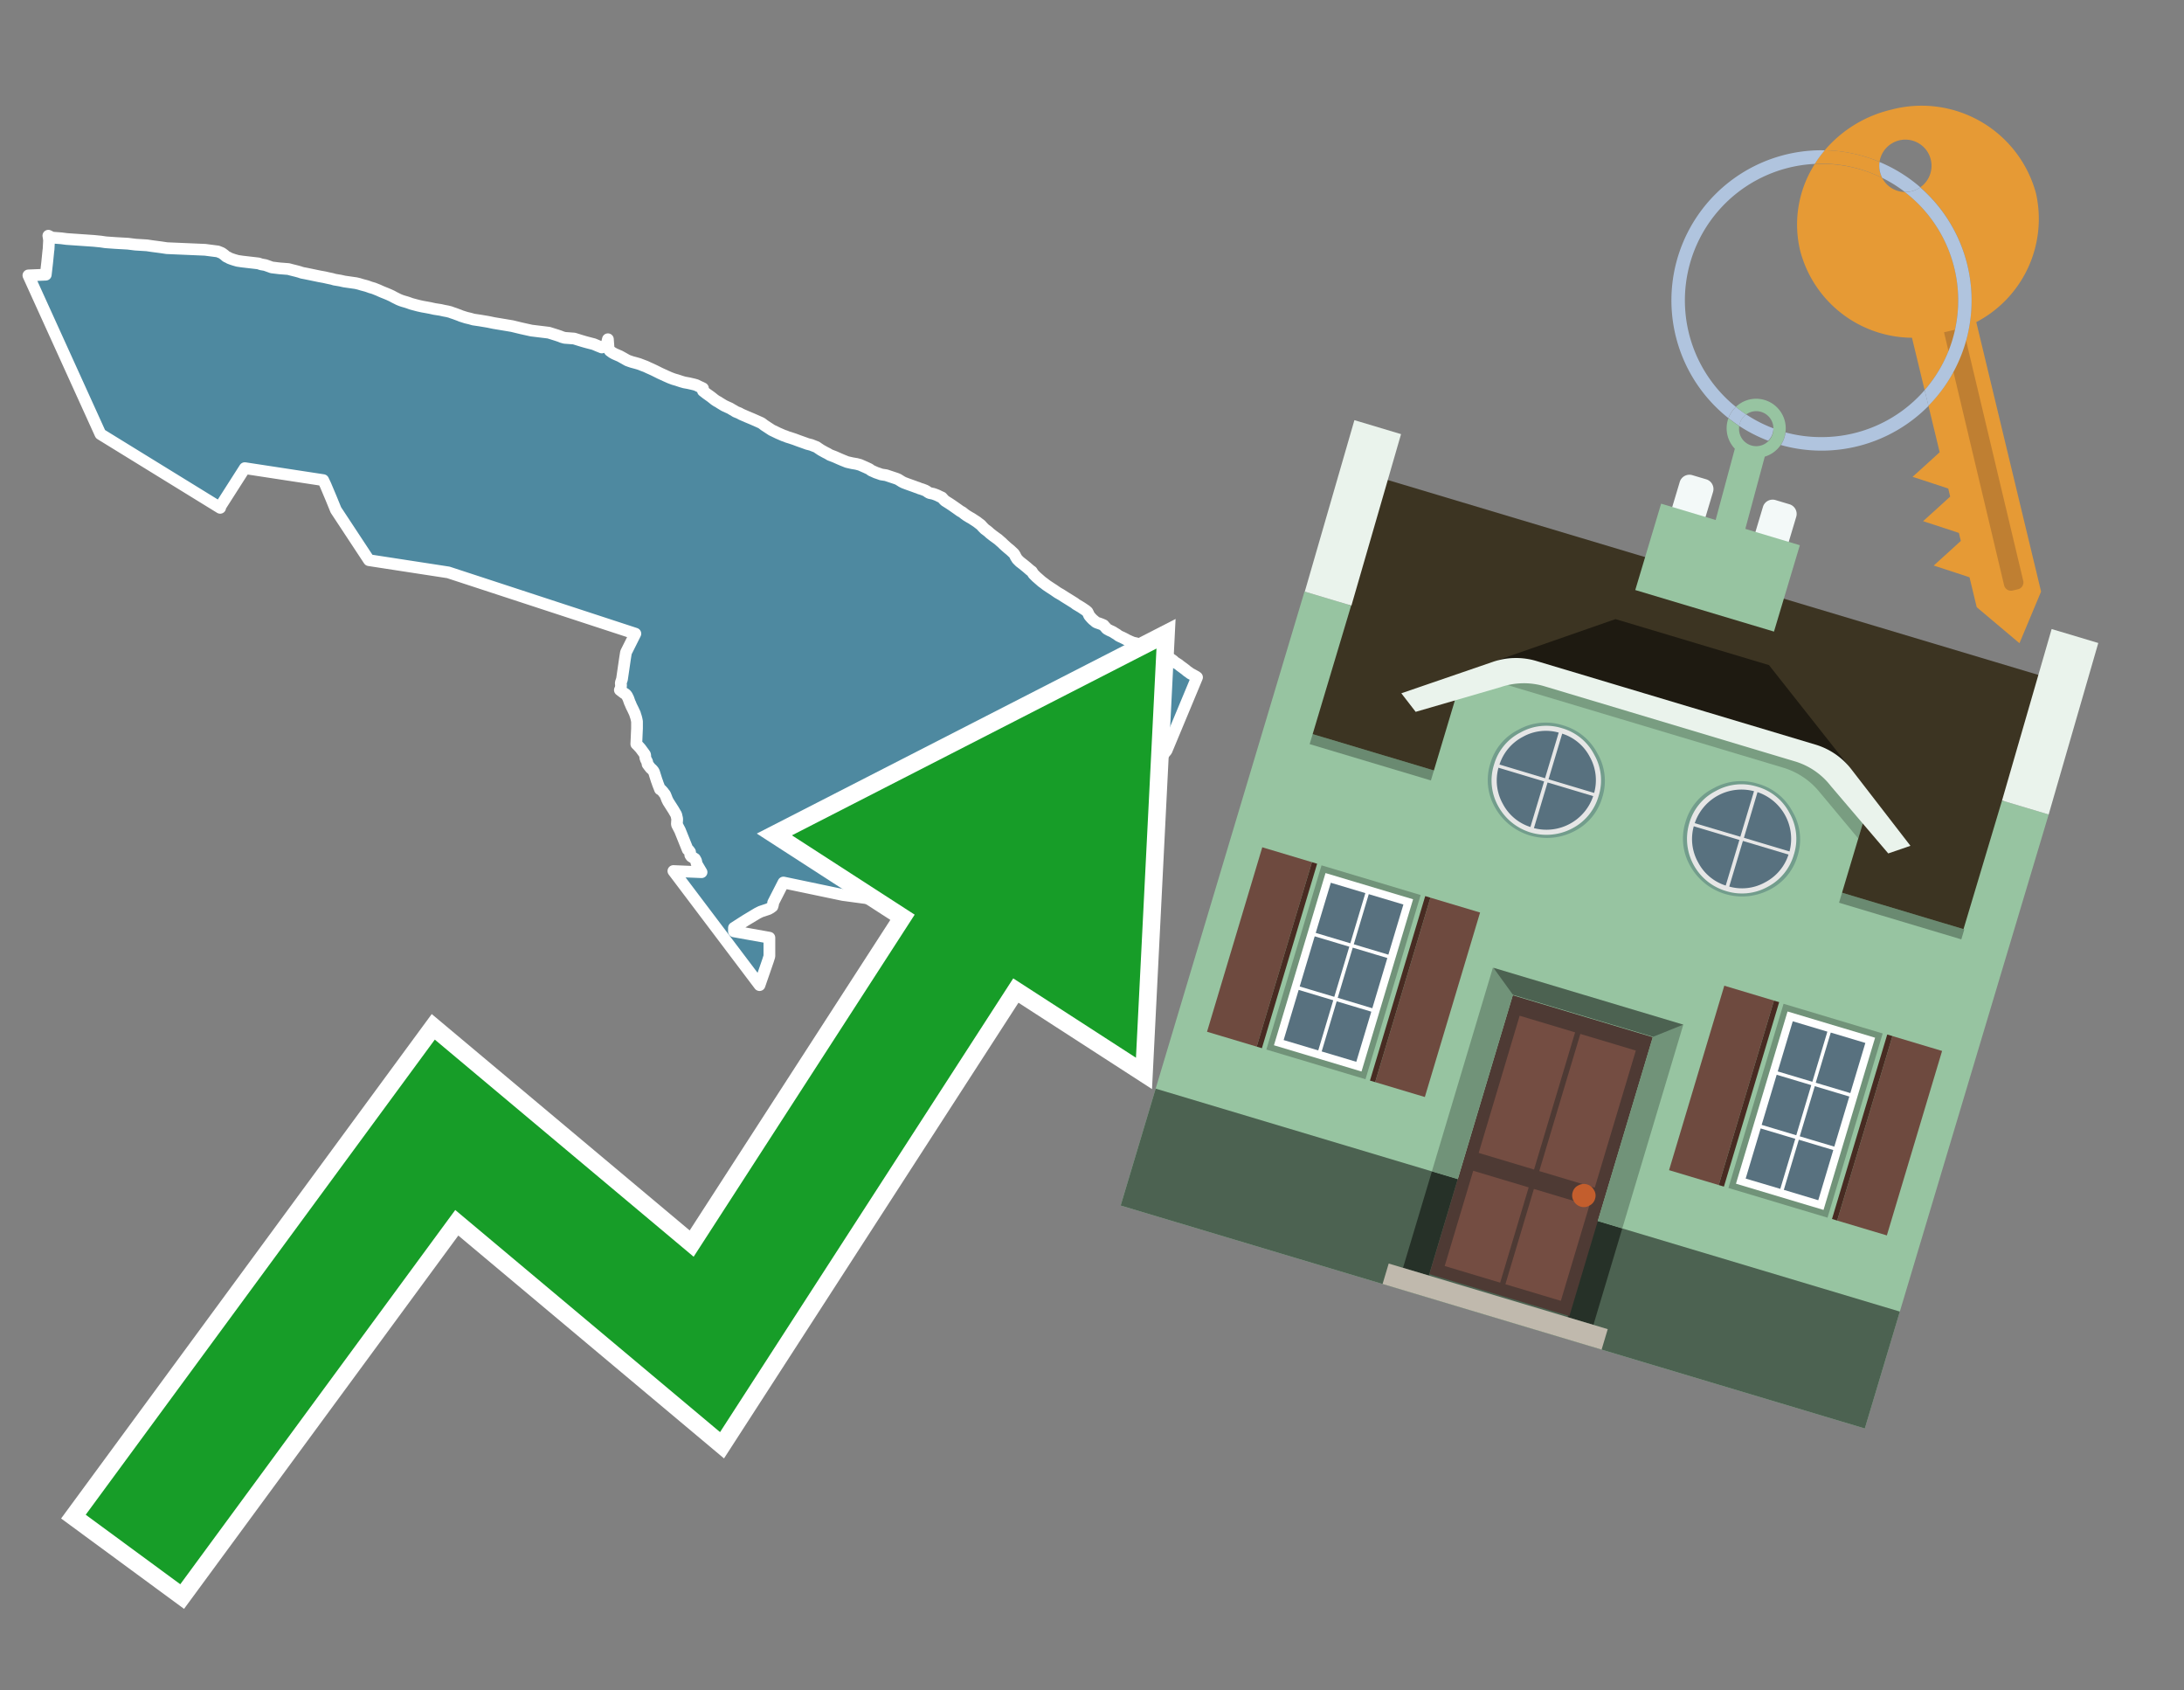
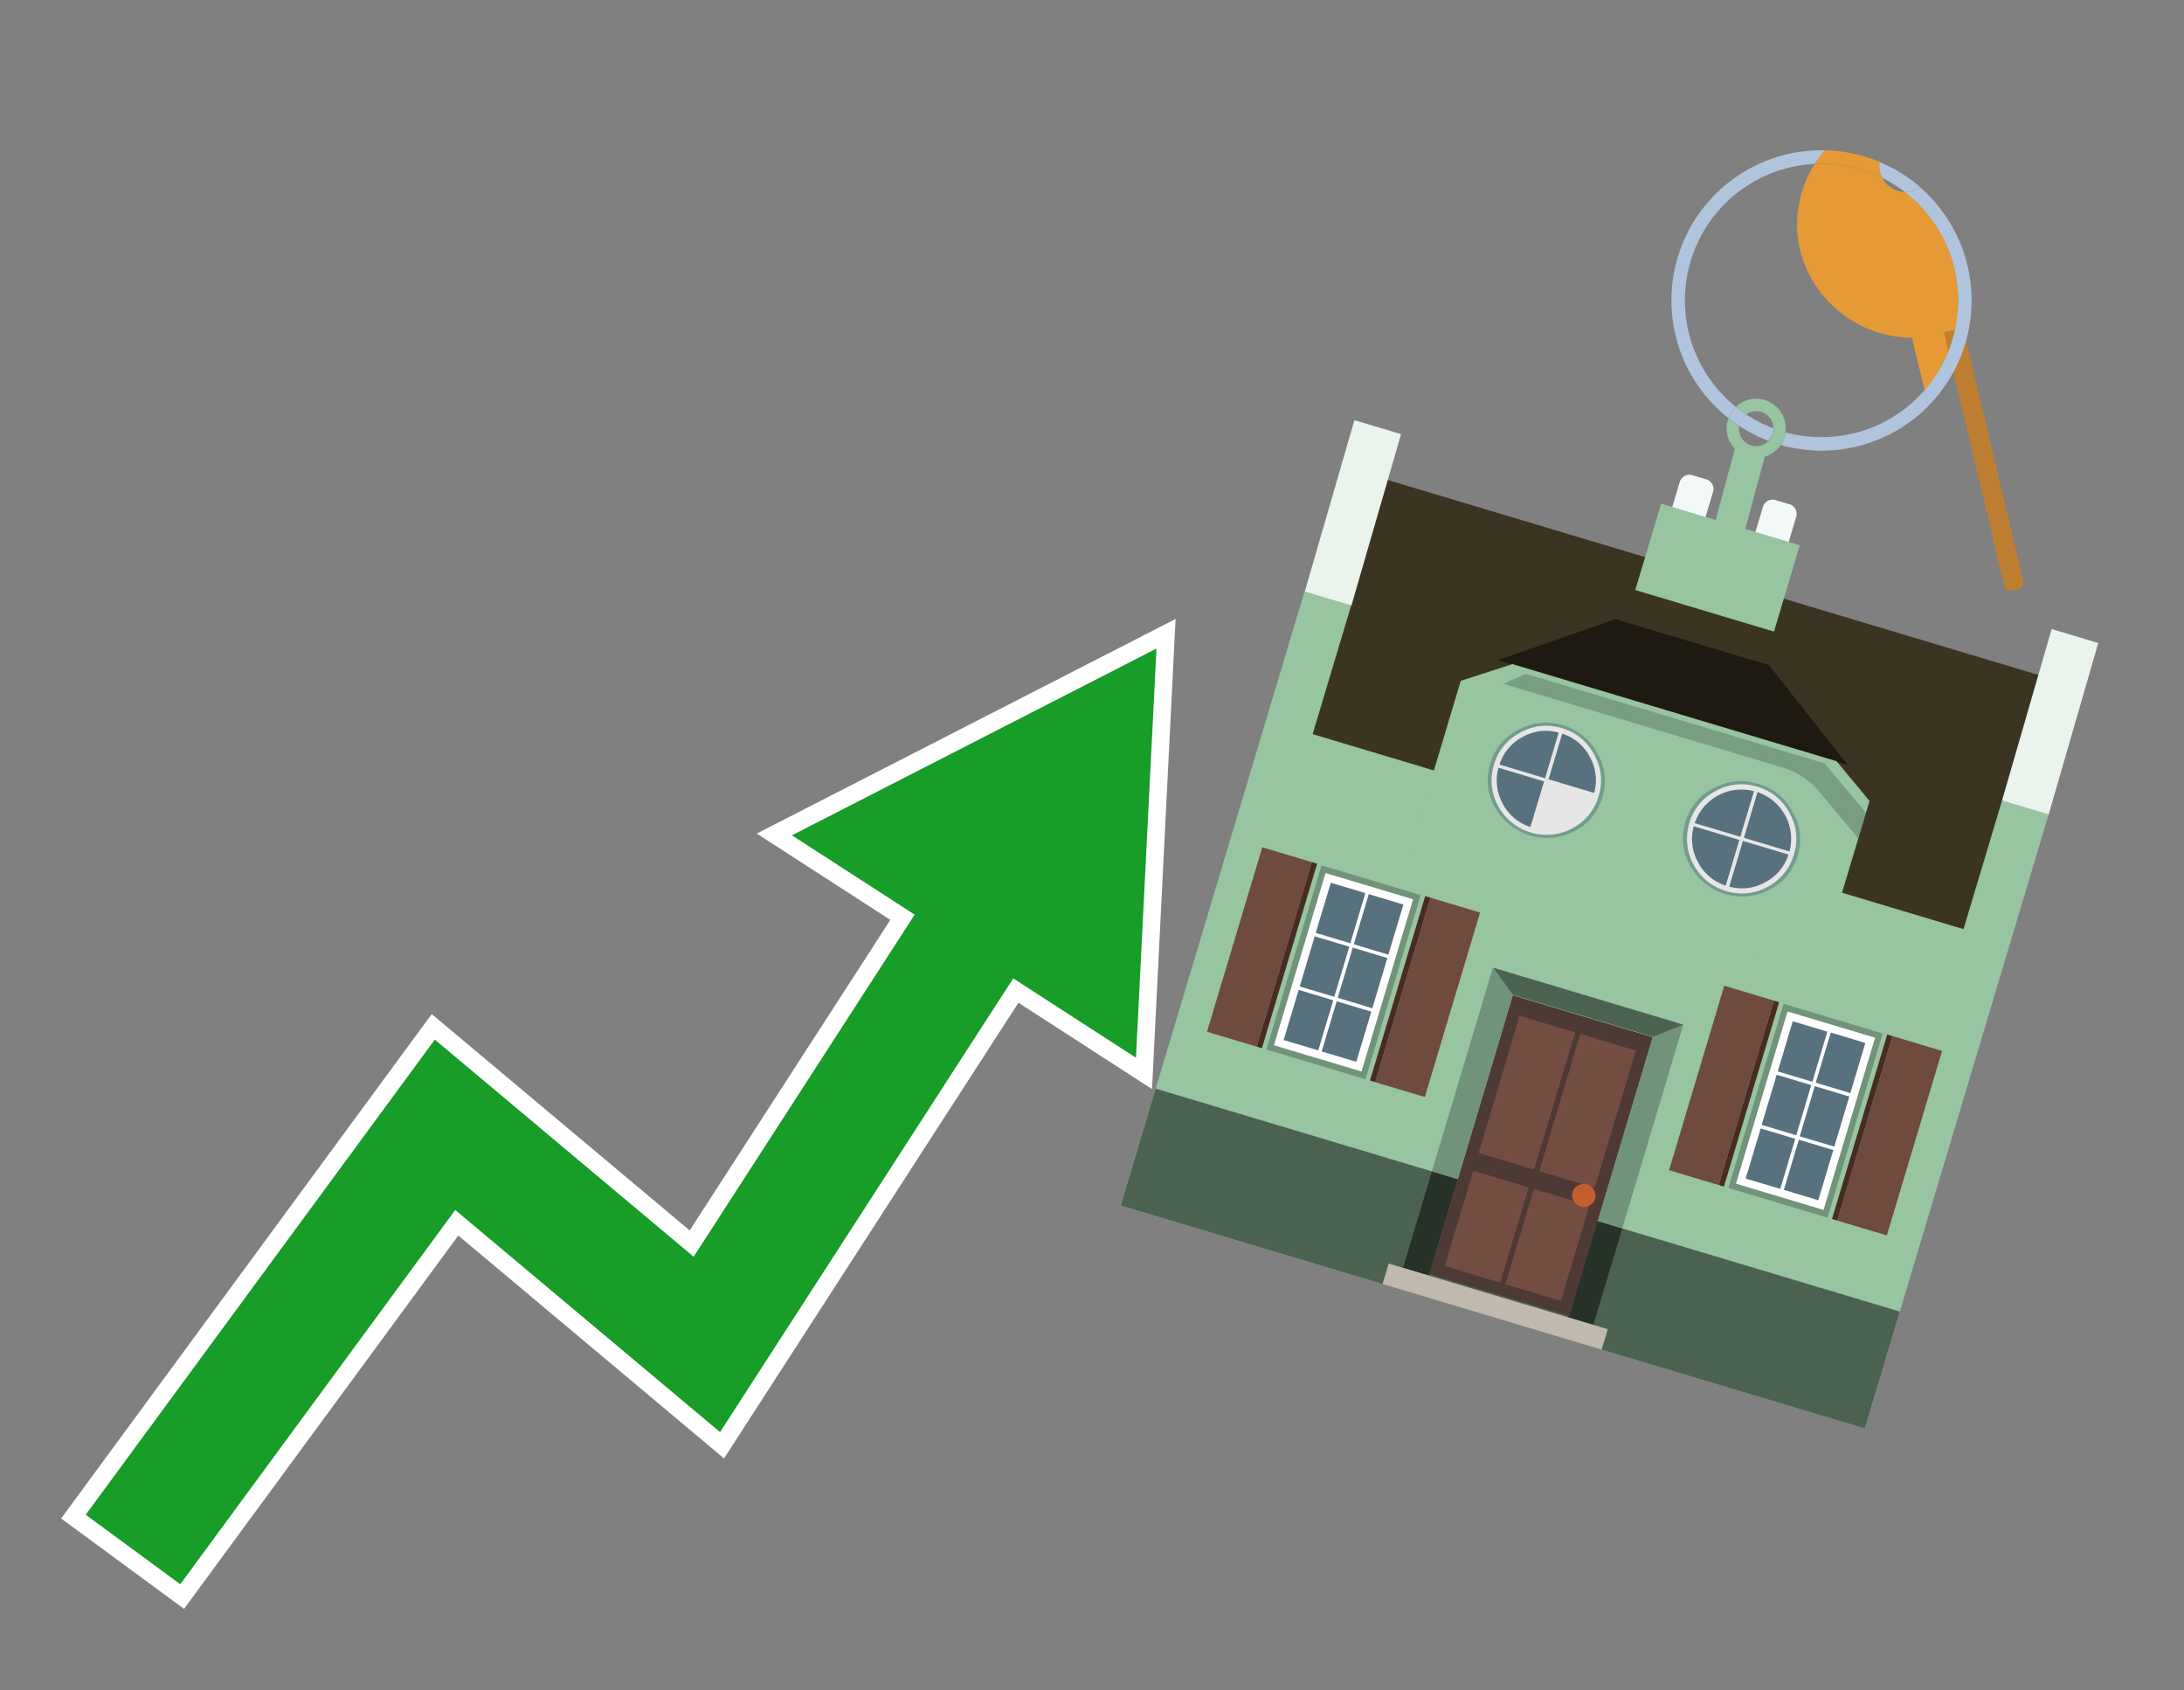
<svg xmlns="http://www.w3.org/2000/svg" id="Text" width="93.05" height="72" viewBox="0 0 93.05 72">
  <rect x="0" y="0" width="93.05" height="72" fill="#808080" stroke="none" />
-   <polygon points="1.21,11.73 1.95,11.7 2.01,11.18 2.06,10.68 2.07,10.61 2.09,10.23 2.07,10.09 2.06,10.04 2.22,10.12 2.61,10.15 2.84,10.18 4,10.26 4.3,10.29 4.5,10.32 4.92,10.35 5.45,10.38 5.77,10.42 6.26,10.45 6.46,10.48 6.84,10.53 7.11,10.57 8.74,10.64 9.28,10.71 9.43,10.77 9.48,10.8 9.56,10.86 9.64,10.93 9.71,10.96 9.78,11 9.86,11.03 9.98,11.07 10.12,11.11 10.32,11.14 11.01,11.22 11.13,11.26 11.3,11.29 11.47,11.35 11.58,11.39 11.91,11.43 12.29,11.46 12.4,11.49 12.64,11.55 12.75,11.58 12.87,11.62 13.03,11.65 13.61,11.77 13.83,11.81 13.96,11.84 14.15,11.88 14.25,11.91 14.49,11.95 14.67,11.99 14.88,12.02 15.16,12.06 15.29,12.09 15.42,12.13 15.61,12.18 15.7,12.21 15.78,12.24 15.92,12.28 16.02,12.32 16.12,12.36 16.23,12.41 16.3,12.44 16.45,12.5 16.57,12.55 16.7,12.61 16.79,12.66 16.91,12.72 16.99,12.76 17.09,12.8 17.18,12.83 17.32,12.87 17.41,12.9 17.52,12.94 17.63,12.97 17.82,13.02 18,13.06 18.17,13.09 18.33,13.12 18.51,13.16 18.77,13.2 18.9,13.23 19.06,13.26 19.18,13.29 19.26,13.32 19.38,13.36 19.46,13.39 19.57,13.43 19.64,13.46 19.86,13.53 20.03,13.57 20.17,13.61 20.44,13.65 20.62,13.68 20.8,13.71 21.04,13.76 21.22,13.79 21.82,13.89 22.19,13.98 22.64,14.08 23.38,14.17 23.54,14.22 23.7,14.27 23.85,14.32 23.95,14.36 24.06,14.39 24.46,14.42 24.75,14.51 24.92,14.56 25.03,14.59 25.3,14.66 25.49,14.74 25.64,14.8 25.84,14.7 25.9,14.45 25.93,14.85 25.96,14.91 25.98,14.94 26.09,15.02 26.18,15.07 26.27,15.11 26.41,15.17 26.59,15.27 26.73,15.35 26.84,15.39 26.93,15.42 27.08,15.46 27.22,15.5 27.35,15.55 27.51,15.61 27.66,15.68 27.73,15.71 27.9,15.79 28.12,15.9 28.36,16.01 28.54,16.09 28.62,16.12 28.7,16.15 28.84,16.19 29.02,16.25 29.16,16.29 29.33,16.32 29.55,16.37 29.66,16.4 29.78,16.46 29.87,16.5 29.95,16.54 29.95,16.65 30.09,16.76 30.3,16.91 30.4,16.99 30.45,17.03 30.54,17.09 30.6,17.12 30.66,17.16 30.84,17.27 30.9,17.3 31.01,17.35 31.1,17.39 31.2,17.45 31.29,17.5 31.33,17.53 31.5,17.6 31.59,17.65 31.66,17.68 31.82,17.75 32.06,17.85 32.15,17.89 32.24,17.93 32.33,17.97 32.42,18.01 32.47,18.04 32.56,18.11 32.88,18.32 33.15,18.45 33.38,18.55 33.47,18.58 33.54,18.61 33.67,18.65 33.85,18.71 34.01,18.77 34.15,18.82 34.29,18.87 34.4,18.91 34.56,18.95 34.66,18.99 34.79,19.04 34.86,19.09 34.92,19.13 34.98,19.17 35.07,19.22 35.16,19.27 35.26,19.32 35.36,19.38 35.44,19.41 35.57,19.46 35.66,19.5 35.75,19.54 35.89,19.6 36.09,19.68 36.31,19.73 36.49,19.76 36.64,19.8 36.89,19.91 37.04,19.98 37.08,20.01 37.12,20.04 37.21,20.08 37.32,20.13 37.41,20.16 37.55,20.21 37.75,20.24 37.9,20.29 38.02,20.33 38.2,20.39 38.27,20.42 38.43,20.52 38.51,20.56 38.67,20.62 38.95,20.72 39.03,20.75 39.12,20.78 39.19,20.81 39.29,20.84 39.42,20.89 39.49,20.93 39.53,20.96 39.6,21 39.75,21.03 39.84,21.06 39.94,21.1 40.04,21.15 40.13,21.19 40.21,21.28 40.26,21.33 40.45,21.45 40.57,21.53 40.77,21.67 40.91,21.77 41,21.82 41.1,21.9 41.17,21.95 41.3,22.03 41.39,22.08 41.62,22.23 41.71,22.3 41.79,22.36 41.87,22.45 41.96,22.54 42.07,22.62 42.14,22.68 42.17,22.71 42.31,22.82 42.42,22.9 42.53,22.98 42.62,23.06 42.69,23.12 42.75,23.18 42.86,23.28 42.94,23.35 43.05,23.44 43.2,23.58 43.25,23.66 43.27,23.71 43.34,23.82 43.45,23.93 43.58,24.03 43.74,24.16 43.89,24.29 43.96,24.34 44.03,24.45 44.15,24.57 44.31,24.71 44.39,24.78 44.5,24.86 44.55,24.9 44.62,24.95 44.71,25.01 44.91,25.14 45.01,25.21 45.07,25.25 45.21,25.33 45.35,25.42 45.72,25.65 45.8,25.7 45.83,25.73 46.05,25.86 46.26,26 46.33,26.06 46.35,26.1 46.38,26.16 46.4,26.21 46.43,26.25 46.5,26.33 46.57,26.4 46.61,26.43 46.69,26.5 46.76,26.53 46.85,26.56 46.93,26.59 47.02,26.63 47.07,26.69 47.1,26.72 47.13,26.76 47.16,26.79 47.27,26.85 47.36,26.89 47.42,26.92 47.48,26.96 47.58,27.02 47.66,27.08 47.74,27.12 47.81,27.15 47.87,27.18 47.93,27.21 48.02,27.26 48.15,27.32 48.27,27.37 48.41,27.4 48.49,27.43 48.55,27.46 48.63,27.51 48.68,27.56 48.77,27.62 48.83,27.65 48.91,27.69 49.03,27.75 49.23,27.84 49.33,27.87 49.41,27.9 49.49,27.93 49.67,27.96 49.77,28 49.93,28.1 50.01,28.16 50.03,28.19 50.08,28.22 50.22,28.31 50.28,28.36 50.39,28.44 50.51,28.53 50.58,28.59 50.64,28.63 50.72,28.69 50.78,28.72 50.87,28.77 50.96,28.82 51,28.85 49.7,31.97 48.42,33.51 48.4,33.48 48.36,33.43 48.15,34.08 48.04,34.43 48,34.62 47.97,34.77 47.92,35.03 47.89,35.18 47.8,35.67 47.77,35.88 47.21,35.91 46.42,35.94 46.33,35.97 46.14,36.04 46.03,36.08 45.84,36.16 45.73,36.25 45.46,36.52 44.99,36.98 44.77,37.21 44.63,37.36 44.52,37.56 44.46,37.67 44.37,37.83 44.11,38.27 43.86,38.15 43.62,38.06 43.49,38.01 43.27,37.92 42.98,37.88 42.32,37.78 42.14,37.72 41.99,37.63 40.35,38.09 40.1,37.98 38.99,37.95 38.01,38.21 37.96,38.34 37.93,38.4 37.31,38.31 35.91,38.12 33.38,37.59 32.94,38.45 32.94,38.5 32.93,38.54 32.91,38.61 32.83,38.67 32.74,38.72 32.41,38.83 32.27,38.9 31.77,39.2 31.27,39.52 31.27,39.67 31.94,39.79 32.78,39.94 32.78,40.1 32.78,40.49 32.78,40.73 32.72,40.92 32.53,41.47 32.46,41.67 32.36,41.96 28.69,37.1 29.89,37.15 29.7,36.83 29.67,36.74 29.66,36.68 29.65,36.65 29.63,36.62 29.61,36.58 29.45,36.48 29.41,36.42 29.4,36.29 29.35,36.22 29.3,36.19 28.97,35.37 28.85,35.14 28.84,35.11 28.84,35.08 28.85,34.93 28.85,34.87 28.82,34.74 28.81,34.7 28.74,34.58 28.7,34.51 28.63,34.4 28.47,34.15 28.42,34.05 28.39,33.97 28.35,33.87 28.33,33.83 28.28,33.77 28.26,33.74 28.18,33.65 28.12,33.62 28.03,33.39 28,33.3 27.98,33.25 27.91,33.03 27.87,32.9 27.84,32.84 27.78,32.77 27.72,32.72 27.65,32.63 27.59,32.55 27.58,32.49 27.57,32.44 27.52,32.35 27.49,32.26 27.49,32.22 27.49,32.18 27.48,32.14 27.43,32.07 27.29,31.88 27.19,31.77 27.16,31.74 27.11,31.69 27.12,31.48 27.13,31.24 27.14,31.03 27.14,30.73 27.12,30.63 27.1,30.55 27.07,30.46 27.05,30.39 27.03,30.35 26.97,30.22 26.9,30.08 26.87,30.01 26.86,29.98 26.83,29.92 26.77,29.75 26.71,29.63 26.66,29.57 26.58,29.52 26.41,29.39 26.43,29.35 26.45,29.32 26.45,29.28 26.46,29.19 26.45,29.11 26.45,29.08 26.46,29.05 26.49,28.96 26.5,28.93 26.63,28.04 26.67,27.79 27.07,26.99 19.1,24.38 15.72,23.86 14.31,21.72 14.11,21.23 13.87,20.66 13.77,20.45 10.43,19.94 9.37,21.6 9.38,21.63 4.28,18.49 " fill="#4e89a0" stroke="#fff" stroke-linejoin="round" stroke-width="0.5" />
  <polygon points="49.272 27.624 33.741 35.58 38.97 38.959 29.553 53.529 18.525 44.281 3.652 64.518 7.681 67.479 19.396 51.538 30.678 60.999 43.169 41.673 48.398 45.053 49.272 27.624" fill="none" stroke="#fff" stroke-miterlimit="10" stroke-width="1.5" />
  <polygon points="49.272 27.624 33.741 35.58 38.97 38.959 29.553 53.529 18.525 44.281 3.652 64.518 7.681 67.479 19.396 51.538 30.678 60.999 43.169 41.673 48.398 45.053 49.272 27.624" fill="#179d28" />
  <path d="M80.19,7.577a1.16,1.16,0,0,1-.094-.251,1.114,1.114,0,0,1-.018-.429A6.367,6.367,0,0,0,77.743,6.4a5.269,5.269,0,0,0-.423.577c.1,0,.192-.007.288-.007A5.794,5.794,0,0,1,80.19,7.577Z" fill="#e69a35" />
  <path d="M77.608,6.4A6.394,6.394,0,0,0,73.64,17.81a1.26,1.26,0,0,1,.317-.48A5.821,5.821,0,0,1,77.32,6.981a5.269,5.269,0,0,1,.423-.577Z" fill="#b0c4de" />
-   <path d="M84.2,13.72a4.962,4.962,0,0,0,2.545-5.48,5.047,5.047,0,0,0-6.179-3.566A5.322,5.322,0,0,0,77.743,6.4a6.367,6.367,0,0,1,2.335.493,1.114,1.114,0,1,1,1.736,1.084,6.392,6.392,0,0,1,.347,9.3l.479,1.985-.438.4-.716.648.92.3.6.2.082.341-.438.4-.716.648.92.3.605.2.082.341-.438.4-.716.649.92.3.605.2.307,1.274,1.821,1.534.921-2.2Z" fill="#e69a35" />
  <path d="M81.154,8.179a1.115,1.115,0,0,1-.964-.6,5.794,5.794,0,0,0-2.582-.6c-.1,0-.192,0-.288.007a4.783,4.783,0,0,0-.625,3.685,4.962,4.962,0,0,0,4.765,3.715L82,16.617a5.82,5.82,0,0,0-.846-8.438Z" fill="#e69a35" />
  <path d="M74.1,18.142a6.386,6.386,0,0,0,1.232.63.73.73,0,0,0,.224-.527h0a5.783,5.783,0,0,1-1.159-.593A.733.733,0,0,0,74.1,18.142Z" fill="#b0c4de" />
  <path d="M74.4,17.652q-.228-.152-.44-.322a1.26,1.26,0,0,0-.317.48c.148.117.3.228.46.332A.733.733,0,0,1,74.4,17.652Z" fill="#b0c4de" />
  <path d="M74.824,16.984a1.257,1.257,0,0,0-.867.346c.141.114.288.222.44.322a.731.731,0,0,1,1.159.593h0a.732.732,0,1,1-1.463,0,.7.7,0,0,1,.007-.1c-.158-.1-.312-.215-.46-.332a1.258,1.258,0,0,0,.273,1.3l-.979,3.635,1.275.341.98-3.639a1.266,1.266,0,0,0,.681-.5,1.249,1.249,0,0,0,.2-.538,1.328,1.328,0,0,0,.012-.168A1.262,1.262,0,0,0,74.824,16.984Z" fill="#97c4a1" />
  <path d="M85.974,25.1l-.226.053a.3.3,0,0,1-.362-.223l-2.56-10.777.81-.193L86.2,24.736A.3.3,0,0,1,85.974,25.1Z" fill="#bf7f32" />
  <path d="M80.1,7.326a1.16,1.16,0,0,0,.094.251,5.833,5.833,0,0,1,.964.6,1.137,1.137,0,0,0,.287-.031,1.108,1.108,0,0,0,.373-.167A6.371,6.371,0,0,0,80.078,6.9,1.114,1.114,0,0,0,80.1,7.326Z" fill="#b0c4de" />
  <path d="M77.608,18.618a5.836,5.836,0,0,1-1.534-.2,1.24,1.24,0,0,1-.2.537,6.4,6.4,0,0,0,6.291-1.666L82,16.617A5.807,5.807,0,0,1,77.608,18.618Z" fill="#b0c4de" />
  <path d="M81.814,7.981a1.108,1.108,0,0,1-.373.167,1.137,1.137,0,0,1-.287.031A5.82,5.82,0,0,1,82,16.617l.161.667a6.392,6.392,0,0,0-.347-9.3Z" fill="#b0c4de" />
  <polygon points="83.79 39.753 55.78 31.364 58.988 20.404 86.964 28.783 83.79 39.753 83.79 39.753" fill="#3c3422" fill-rule="evenodd" />
  <polygon points="81.705 53.32 87.284 34.692 85.297 34.097 83.656 39.575 55.926 31.269 57.567 25.791 55.579 25.196 47.746 51.348 79.451 60.844 81.705 53.32" fill="#97c4a1" fill-rule="evenodd" />
-   <rect x="69.522" y="21.148" width="0.444" height="28.983" transform="translate(15.592 92.226) rotate(-73.326)" opacity="0.3" />
  <polygon points="87.284 34.692 85.297 34.097 87.411 26.793 89.398 27.388 87.284 34.692 87.284 34.692" fill="#eaf3ec" fill-rule="evenodd" />
  <polygon points="57.578 25.794 55.591 25.199 57.705 17.896 59.692 18.491 57.578 25.794 57.578 25.794" fill="#eaf3ec" fill-rule="evenodd" />
  <polygon points="79.451 60.844 80.943 55.865 49.238 46.369 47.747 51.348 79.451 60.844 79.451 60.844" fill="#4c6251" fill-rule="evenodd" />
  <path d="M71.566,20.528l-.522,1.743,1.418.425.523-1.744a.432.432,0,0,0-.289-.536l-.593-.177A.431.431,0,0,0,71.566,20.528Z" fill="#f3f9f8" fill-rule="evenodd" />
  <path d="M75.111,21.589l-.522,1.743,1.418.425.522-1.743a.43.43,0,0,0-.289-.536l-.593-.178A.43.43,0,0,0,75.111,21.589Z" fill="#f3f9f8" fill-rule="evenodd" />
  <polygon points="75.368 28.329 68.829 26.37 63.807 28.121 78.733 32.591 75.368 28.329" fill="#1e1a11" />
  <polygon points="78.248 32.422 64.442 28.287 62.236 28.998 60.064 36.247 77.453 41.455 79.651 34.116 78.248 32.422" fill="#97c4a1" />
  <path d="M77.74,32.516S65.088,28.725,65,28.7l-.938.43,11.892,3.562a3.175,3.175,0,0,1,1.532,1l1.685,2.02.327-1.09Z" fill-rule="evenodd" opacity="0.2" />
-   <path d="M77.35,31.716,65.458,28.154a3.041,3.041,0,0,0-1.854.037l-3.9,1.339.611.79,3.626-1.054a3.045,3.045,0,0,1,1.855-.037l10.673,3.2A3.028,3.028,0,0,1,78,33.477l2.45,2.874.945-.325-2.518-3.26A3.036,3.036,0,0,0,77.35,31.716Z" fill="#eaf3ec" />
  <polygon points="76.683 23.223 70.773 21.453 69.671 25.132 75.581 26.902 76.683 23.223 76.683 23.223" fill="#97c4a1" fill-rule="evenodd" />
  <g id="Symbol_9_0_Layer2_0_MEMBER_8_MEMBER_21_MEMBER_0_FILL" data-name="Symbol 9 0 Layer2 0 MEMBER 8 MEMBER 21 MEMBER 0 FILL">
    <path d="M66.584,30.892a2.39,2.39,0,0,0-1.891.189,2.317,2.317,0,0,0-1.2,1.448A2.345,2.345,0,0,0,63.7,34.4a2.528,2.528,0,0,0,3.367,1.008,2.339,2.339,0,0,0,1.2-1.447,2.313,2.313,0,0,0-.208-1.87A2.394,2.394,0,0,0,66.584,30.892Z" fill="#729d8c" />
  </g>
  <g id="Symbol_9_0_Layer2_0_MEMBER_8_MEMBER_21_MEMBER_1_FILL" data-name="Symbol 9 0 Layer2 0 MEMBER 8 MEMBER 21 MEMBER 1 FILL">
    <path d="M66.547,31.016a2.241,2.241,0,0,0-1.769.185,2.213,2.213,0,0,0-1.127,1.376,2.239,2.239,0,0,0,.185,1.768,2.341,2.341,0,0,0,3.145.942,2.234,2.234,0,0,0,1.126-1.376,2.207,2.207,0,0,0-.185-1.768A2.237,2.237,0,0,0,66.547,31.016Z" fill="#e6e6e6" />
  </g>
  <g id="Symbol_9_0_Layer2_0_MEMBER_8_MEMBER_21_MEMBER_2_MEMBER_0_FILL" data-name="Symbol 9 0 Layer2 0 MEMBER 8 MEMBER 21 MEMBER 2 MEMBER 0 FILL">
    <path d="M65.787,33.284,63.843,32.7a2.036,2.036,0,0,0,.186,1.539,2.015,2.015,0,0,0,1.175.986Z" fill="#58717f" />
  </g>
  <g id="Symbol_9_0_Layer2_0_MEMBER_8_MEMBER_21_MEMBER_2_MEMBER_1_FILL" data-name="Symbol 9 0 Layer2 0 MEMBER 8 MEMBER 21 MEMBER 2 MEMBER 1 FILL">
    <path d="M65.827,33.148l.582-1.944a2.01,2.01,0,0,0-1.523.178,2.037,2.037,0,0,0-1,1.183Z" fill="#58717f" />
  </g>
  <g id="Symbol_9_0_Layer2_0_MEMBER_8_MEMBER_21_MEMBER_2_MEMBER_2_FILL" data-name="Symbol 9 0 Layer2 0 MEMBER 8 MEMBER 21 MEMBER 2 MEMBER 2 FILL">
-     <path d="M67.878,33.91l-1.943-.582-.582,1.944a2.1,2.1,0,0,0,2.525-1.362Z" fill="#58717f" />
-   </g>
+     </g>
  <g id="Symbol_9_0_Layer2_0_MEMBER_8_MEMBER_21_MEMBER_2_MEMBER_3_FILL" data-name="Symbol 9 0 Layer2 0 MEMBER 8 MEMBER 21 MEMBER 2 MEMBER 3 FILL">
    <path d="M66.558,31.249l-.582,1.943,1.943.582a2.031,2.031,0,0,0-.186-1.539A2.009,2.009,0,0,0,66.558,31.249Z" fill="#58717f" />
  </g>
  <g id="Symbol_9_0_Layer2_0_MEMBER_8_MEMBER_21_MEMBER_0_FILL-2" data-name="Symbol 9 0 Layer2 0 MEMBER 8 MEMBER 21 MEMBER 0 FILL">
    <path d="M74.9,33.384a2.4,2.4,0,0,0-1.891.189,2.316,2.316,0,0,0-1.2,1.448,2.341,2.341,0,0,0,.209,1.87A2.527,2.527,0,0,0,75.387,37.9a2.345,2.345,0,0,0,1.2-1.447,2.314,2.314,0,0,0-.209-1.87A2.389,2.389,0,0,0,74.9,33.384Z" fill="#729d8c" />
  </g>
  <g id="Symbol_9_0_Layer2_0_MEMBER_8_MEMBER_21_MEMBER_1_FILL-2" data-name="Symbol 9 0 Layer2 0 MEMBER 8 MEMBER 21 MEMBER 1 FILL">
    <path d="M74.867,33.508a2.239,2.239,0,0,0-1.768.185,2.21,2.21,0,0,0-1.127,1.376,2.316,2.316,0,0,0,1.564,2.883,2.261,2.261,0,0,0,1.765-.173A2.237,2.237,0,0,0,76.428,36.4a2.209,2.209,0,0,0-.185-1.769A2.239,2.239,0,0,0,74.867,33.508Z" fill="#e6e6e6" />
  </g>
  <g id="Symbol_9_0_Layer2_0_MEMBER_8_MEMBER_21_MEMBER_2_MEMBER_0_FILL-2" data-name="Symbol 9 0 Layer2 0 MEMBER 8 MEMBER 21 MEMBER 2 MEMBER 0 FILL">
    <path d="M74.107,35.776l-1.943-.582a2.031,2.031,0,0,0,.186,1.539,2.009,2.009,0,0,0,1.175.986Z" fill="#58717f" />
  </g>
  <g id="Symbol_9_0_Layer2_0_MEMBER_8_MEMBER_21_MEMBER_2_MEMBER_1_FILL-2" data-name="Symbol 9 0 Layer2 0 MEMBER 8 MEMBER 21 MEMBER 2 MEMBER 1 FILL">
    <path d="M74.148,35.64,74.73,33.7a2.1,2.1,0,0,0-2.525,1.362Z" fill="#58717f" />
  </g>
  <g id="Symbol_9_0_Layer2_0_MEMBER_8_MEMBER_21_MEMBER_2_MEMBER_2_FILL-2" data-name="Symbol 9 0 Layer2 0 MEMBER 8 MEMBER 21 MEMBER 2 MEMBER 2 FILL">
    <path d="M76.2,36.4l-1.943-.582-.582,1.944a2.015,2.015,0,0,0,1.523-.178A2.036,2.036,0,0,0,76.2,36.4Z" fill="#58717f" />
  </g>
  <g id="Symbol_9_0_Layer2_0_MEMBER_8_MEMBER_21_MEMBER_2_MEMBER_3_FILL-2" data-name="Symbol 9 0 Layer2 0 MEMBER 8 MEMBER 21 MEMBER 2 MEMBER 3 FILL">
    <path d="M74.879,33.741,74.3,35.684l1.943.582a2.1,2.1,0,0,0-1.361-2.525Z" fill="#58717f" />
  </g>
  <polygon points="51.426 43.946 53.542 44.58 55.896 36.723 53.78 36.089 51.426 43.946 51.426 43.946" fill="#6e4a3f" fill-rule="evenodd" />
  <polygon points="53.542 44.58 53.764 44.647 56.117 36.789 55.896 36.723 53.542 44.58 53.542 44.58" fill="#482b22" fill-rule="evenodd" />
  <polygon points="60.706 46.726 58.59 46.092 60.943 38.235 63.059 38.868 60.706 46.726 60.706 46.726" fill="#6e4a3f" fill-rule="evenodd" />
  <polygon points="58.59 46.092 58.368 46.026 60.722 38.168 60.943 38.235 58.59 46.092 58.59 46.092" fill="#482b22" fill-rule="evenodd" />
  <rect x="53.146" y="39.209" width="8.19" height="4.408" transform="translate(1.145 84.365) rotate(-73.326)" fill="#719379" />
  <polygon points="60.205 38.304 56.474 37.187 54.277 44.522 58.008 45.639 60.205 38.304 60.205 38.304" fill="#fff" fill-rule="evenodd" />
  <path d="M59.792,38.527l-.64,2.136-1.474-.442.639-2.135,1.475.441Zm-1.621-.485-.64,2.136-1.474-.442L56.7,37.6l1.474.442Zm-2.158,1.84,1.475.441-.64,2.136-1.474-.441.639-2.136Zm-.683,2.282,1.474.441-.639,2.136L54.69,44.3l.64-2.135Zm.981,2.621.639-2.136,1.475.442-.64,2.135-1.474-.441Zm2.158-1.84L56.994,42.5l.64-2.136,1.474.442-.639,2.136Z" fill="#58717f" fill-rule="evenodd" />
  <polygon points="80.39 52.621 78.274 51.988 80.628 44.13 82.743 44.764 80.39 52.621 80.39 52.621" fill="#6e4a3f" fill-rule="evenodd" />
  <polygon points="78.274 51.988 78.053 51.921 80.406 44.064 80.628 44.13 78.274 51.988 78.274 51.988" fill="#482b22" fill-rule="evenodd" />
  <polygon points="71.111 49.842 73.227 50.476 75.58 42.619 73.464 41.985 71.111 49.842 71.111 49.842" fill="#6e4a3f" fill-rule="evenodd" />
  <polygon points="73.227 50.476 73.448 50.542 75.802 42.685 75.58 42.619 73.227 50.476 73.227 50.476" fill="#482b22" fill-rule="evenodd" />
  <rect x="72.83" y="45.105" width="8.19" height="4.408" transform="translate(9.534 107.426) rotate(-73.326)" fill="#719379" />
  <polygon points="76.159 43.083 79.889 44.2 77.692 51.535 73.962 50.418 76.159 43.083 76.159 43.083" fill="#fff" fill-rule="evenodd" />
  <path d="M76.381,43.5l1.475.442-.64,2.135-1.475-.441.64-2.136ZM78,43.981l1.474.442-.64,2.136-1.474-.442L78,43.981Zm.791,2.724-.64,2.135L76.679,48.4l.64-2.136,1.474.442Zm-.684,2.282-.639,2.135L76,50.68l.64-2.135,1.474.442Zm-2.26,1.65L74.375,50.2l.639-2.135,1.475.441-.64,2.136Zm-.791-2.724.64-2.135,1.474.441-.639,2.136-1.475-.442Z" fill="#58717f" fill-rule="evenodd" />
  <polygon points="67.888 56.431 69.118 52.323 68.019 51.994 66.789 56.102 67.888 56.431 67.888 56.431" fill="#263128" fill-rule="evenodd" />
  <polygon points="60.877 54.331 62.108 50.223 61.007 49.894 59.776 54.002 60.877 54.331 60.877 54.331" fill="#263128" fill-rule="evenodd" />
  <g id="Symbol_9_0_Layer2_0_MEMBER_8_MEMBER_12_MEMBER_0_FILL" data-name="Symbol 9 0 Layer2 0 MEMBER 8 MEMBER 12 MEMBER 0 FILL">
    <path d="M70.418,44.178l-5.965-1.786L60.9,54.27l5.964,1.786Z" fill="#4e3a34" />
  </g>
  <g id="Symbol_9_0_Layer2_0_MEMBER_8_MEMBER_12_MEMBER_1_MEMBER_0_FILL" data-name="Symbol 9 0 Layer2 0 MEMBER 8 MEMBER 12 MEMBER 1 MEMBER 0 FILL">
    <path d="M65.358,49.815l1.75-5.843-2.363-.708L63,49.107Z" fill="#744d42" />
  </g>
  <g id="Symbol_9_0_Layer2_0_MEMBER_8_MEMBER_12_MEMBER_1_MEMBER_1_FILL" data-name="Symbol 9 0 Layer2 0 MEMBER 8 MEMBER 12 MEMBER 1 MEMBER 1 FILL">
    <path d="M67.331,44.039l-1.75,5.842,2.364.708,1.75-5.842Z" fill="#744d42" />
  </g>
  <g id="Symbol_9_0_Layer2_0_MEMBER_8_MEMBER_12_MEMBER_2_MEMBER_0_FILL" data-name="Symbol 9 0 Layer2 0 MEMBER 8 MEMBER 12 MEMBER 2 MEMBER 0 FILL">
    <path d="M63.915,54.633l1.215-4.058-2.363-.707-1.215,4.057Z" fill="#744d42" />
  </g>
  <g id="Symbol_9_0_Layer2_0_MEMBER_8_MEMBER_12_MEMBER_2_MEMBER_1_FILL" data-name="Symbol 9 0 Layer2 0 MEMBER 8 MEMBER 12 MEMBER 2 MEMBER 1 FILL">
    <path d="M66.5,55.407l1.215-4.057-2.363-.708L64.138,54.7Z" fill="#744d42" />
  </g>
  <g id="Symbol_9_0_Layer2_0_MEMBER_8_MEMBER_13_FILL" data-name="Symbol 9 0 Layer2 0 MEMBER 8 MEMBER 13 FILL">
    <path d="M67.959,51.058a.439.439,0,0,0-.045-.367.487.487,0,0,0-.669-.2.445.445,0,0,0-.239.282.457.457,0,0,0,.041.378.481.481,0,0,0,.293.242.459.459,0,0,0,.377-.042A.453.453,0,0,0,67.959,51.058Z" fill="#c35e2d" />
  </g>
  <g id="Symbol_9_0_Layer2_0_MEMBER_8_MEMBER_14_FILL" data-name="Symbol 9 0 Layer2 0 MEMBER 8 MEMBER 14 FILL">
    <path d="M64.557,42.047l-.951-.833-2.6,8.68,1.1.329Z" fill="#719379" />
  </g>
  <g id="Symbol_9_0_Layer2_0_MEMBER_8_MEMBER_15_FILL" data-name="Symbol 9 0 Layer2 0 MEMBER 8 MEMBER 15 FILL">
    <path d="M71.718,43.643l-1.2.19L68.072,52.01l1.046.313Z" fill="#719379" />
  </g>
  <g id="Symbol_9_0_Layer2_0_MEMBER_8_MEMBER_16_FILL" data-name="Symbol 9 0 Layer2 0 MEMBER 8 MEMBER 16 FILL">
    <path d="M63.627,41.22l.836,1.156,5.961,1.786,1.294-.519Z" fill="#4c6251" />
  </g>
  <polygon points="58.905 54.69 59.166 53.819 68.498 56.614 68.237 57.485 58.905 54.69 58.905 54.69" fill="#c0b9ad" fill-rule="evenodd" />
</svg>